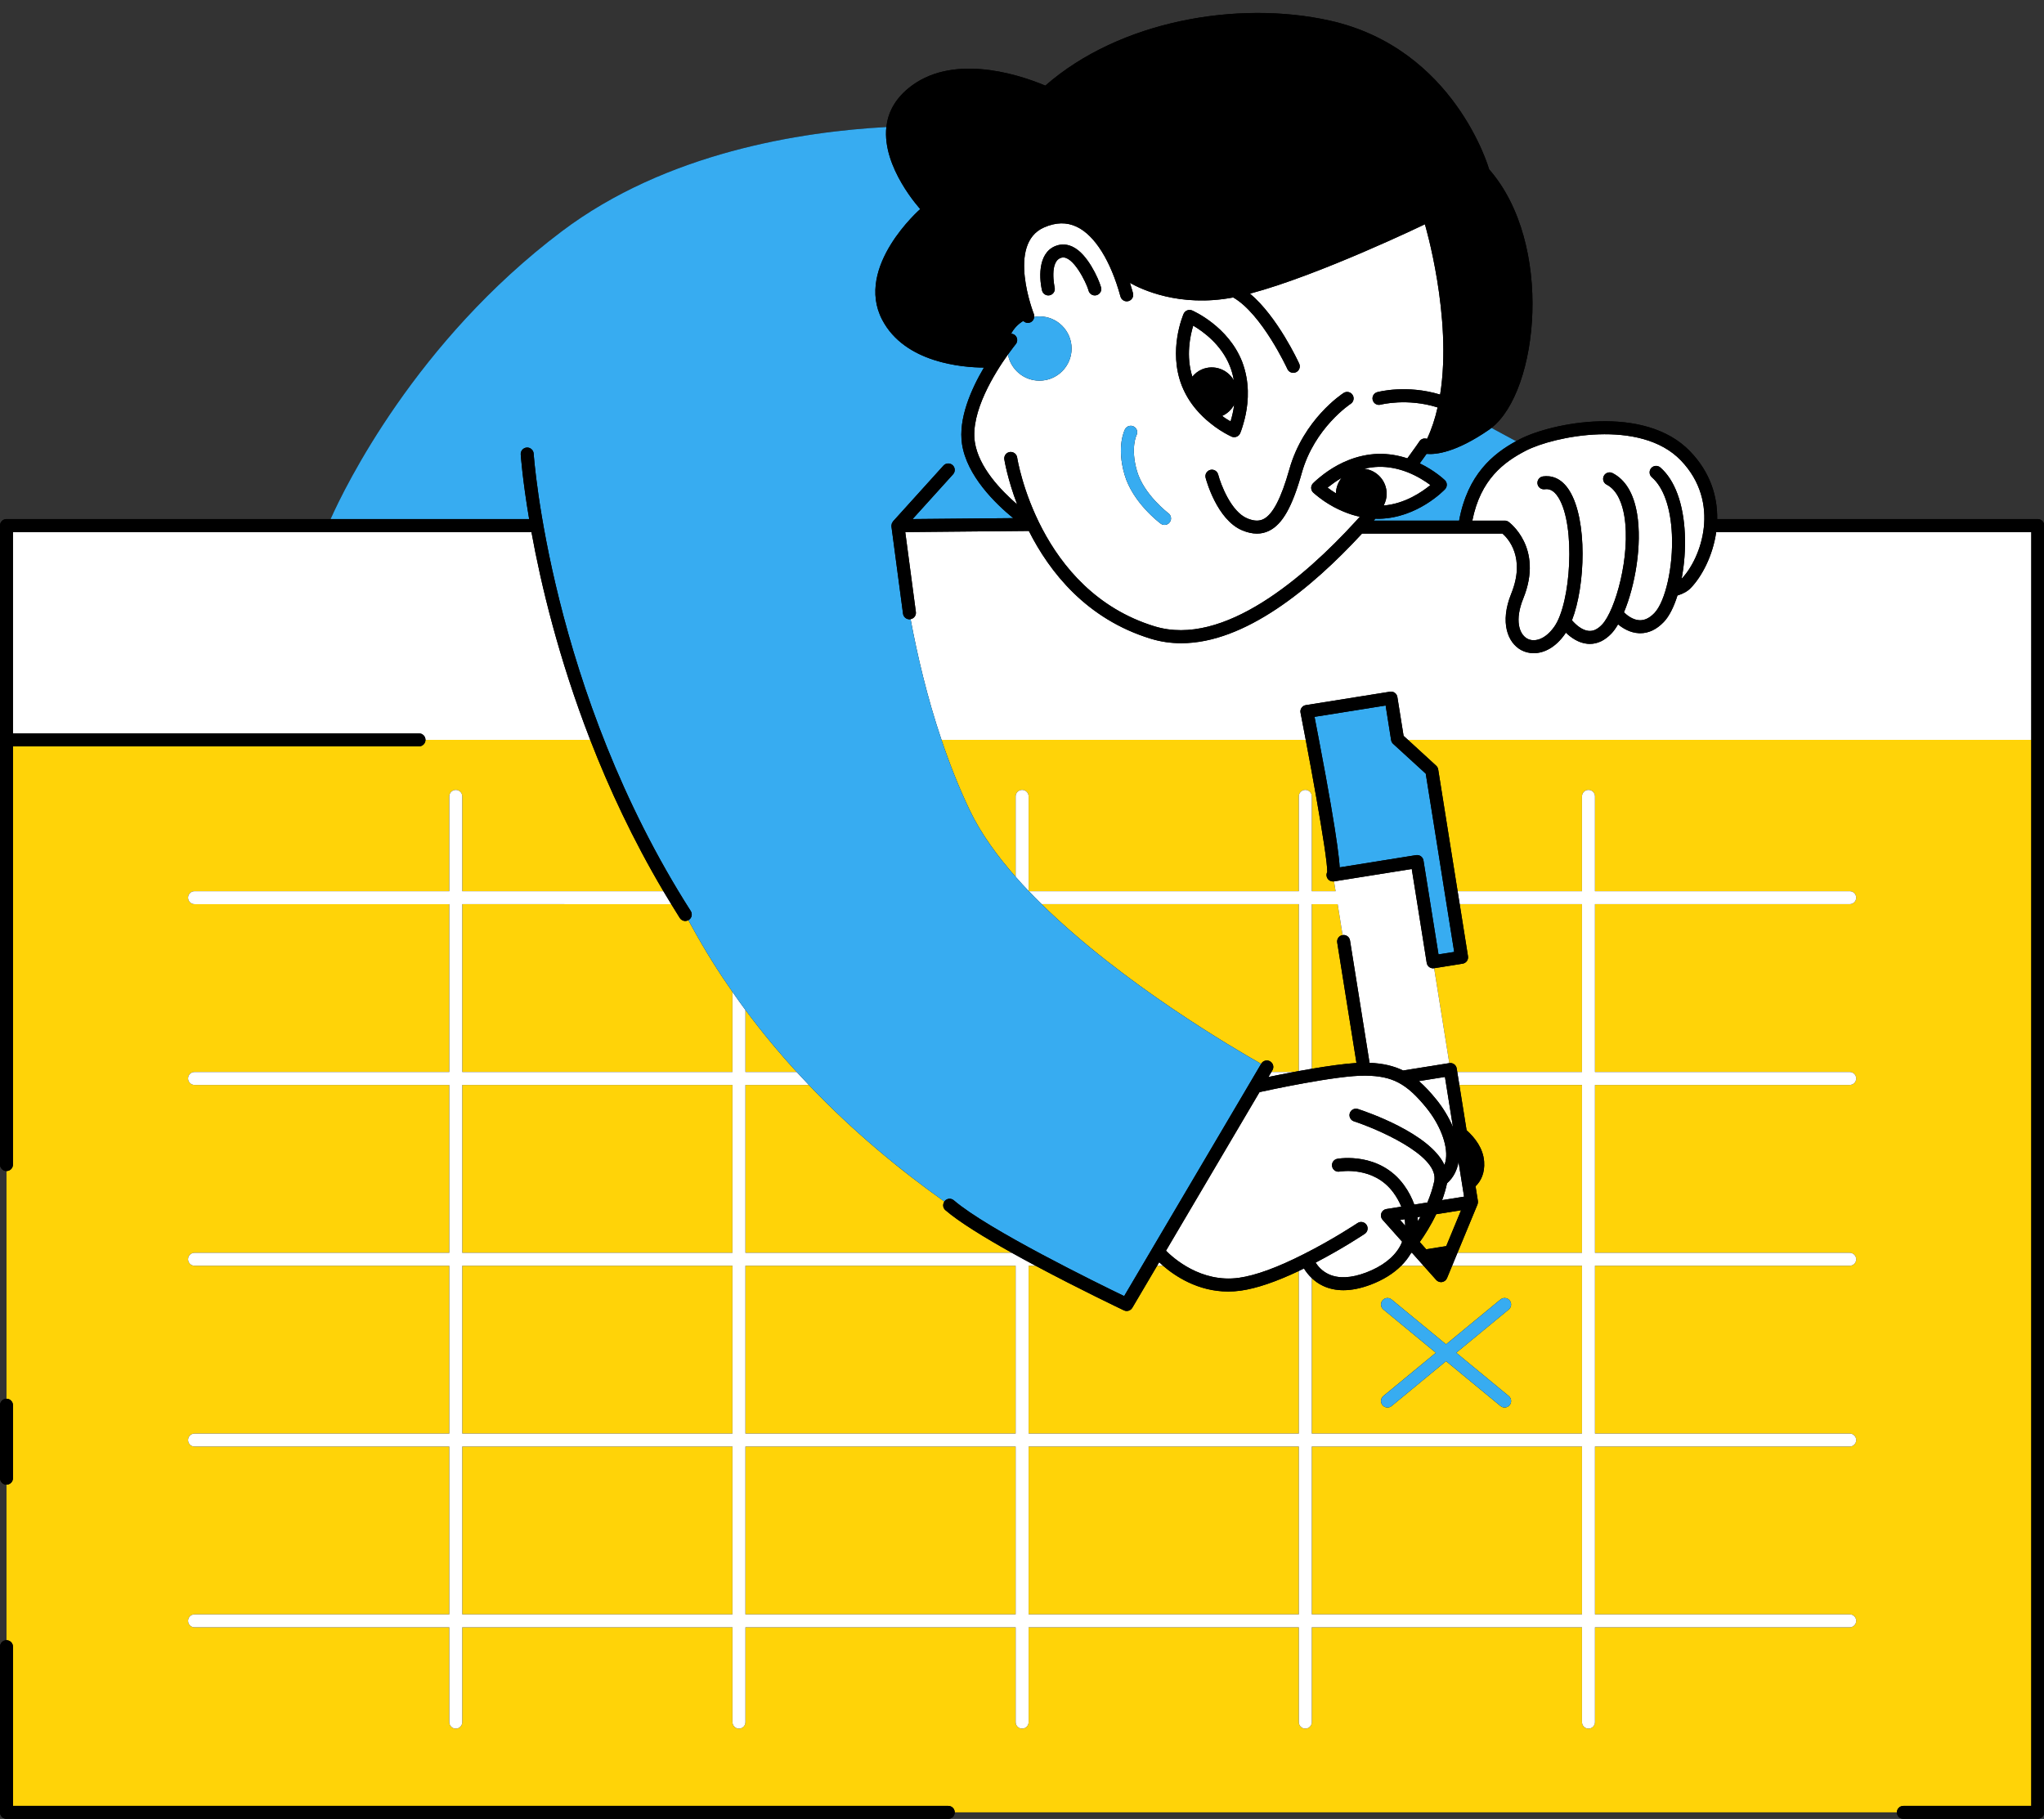
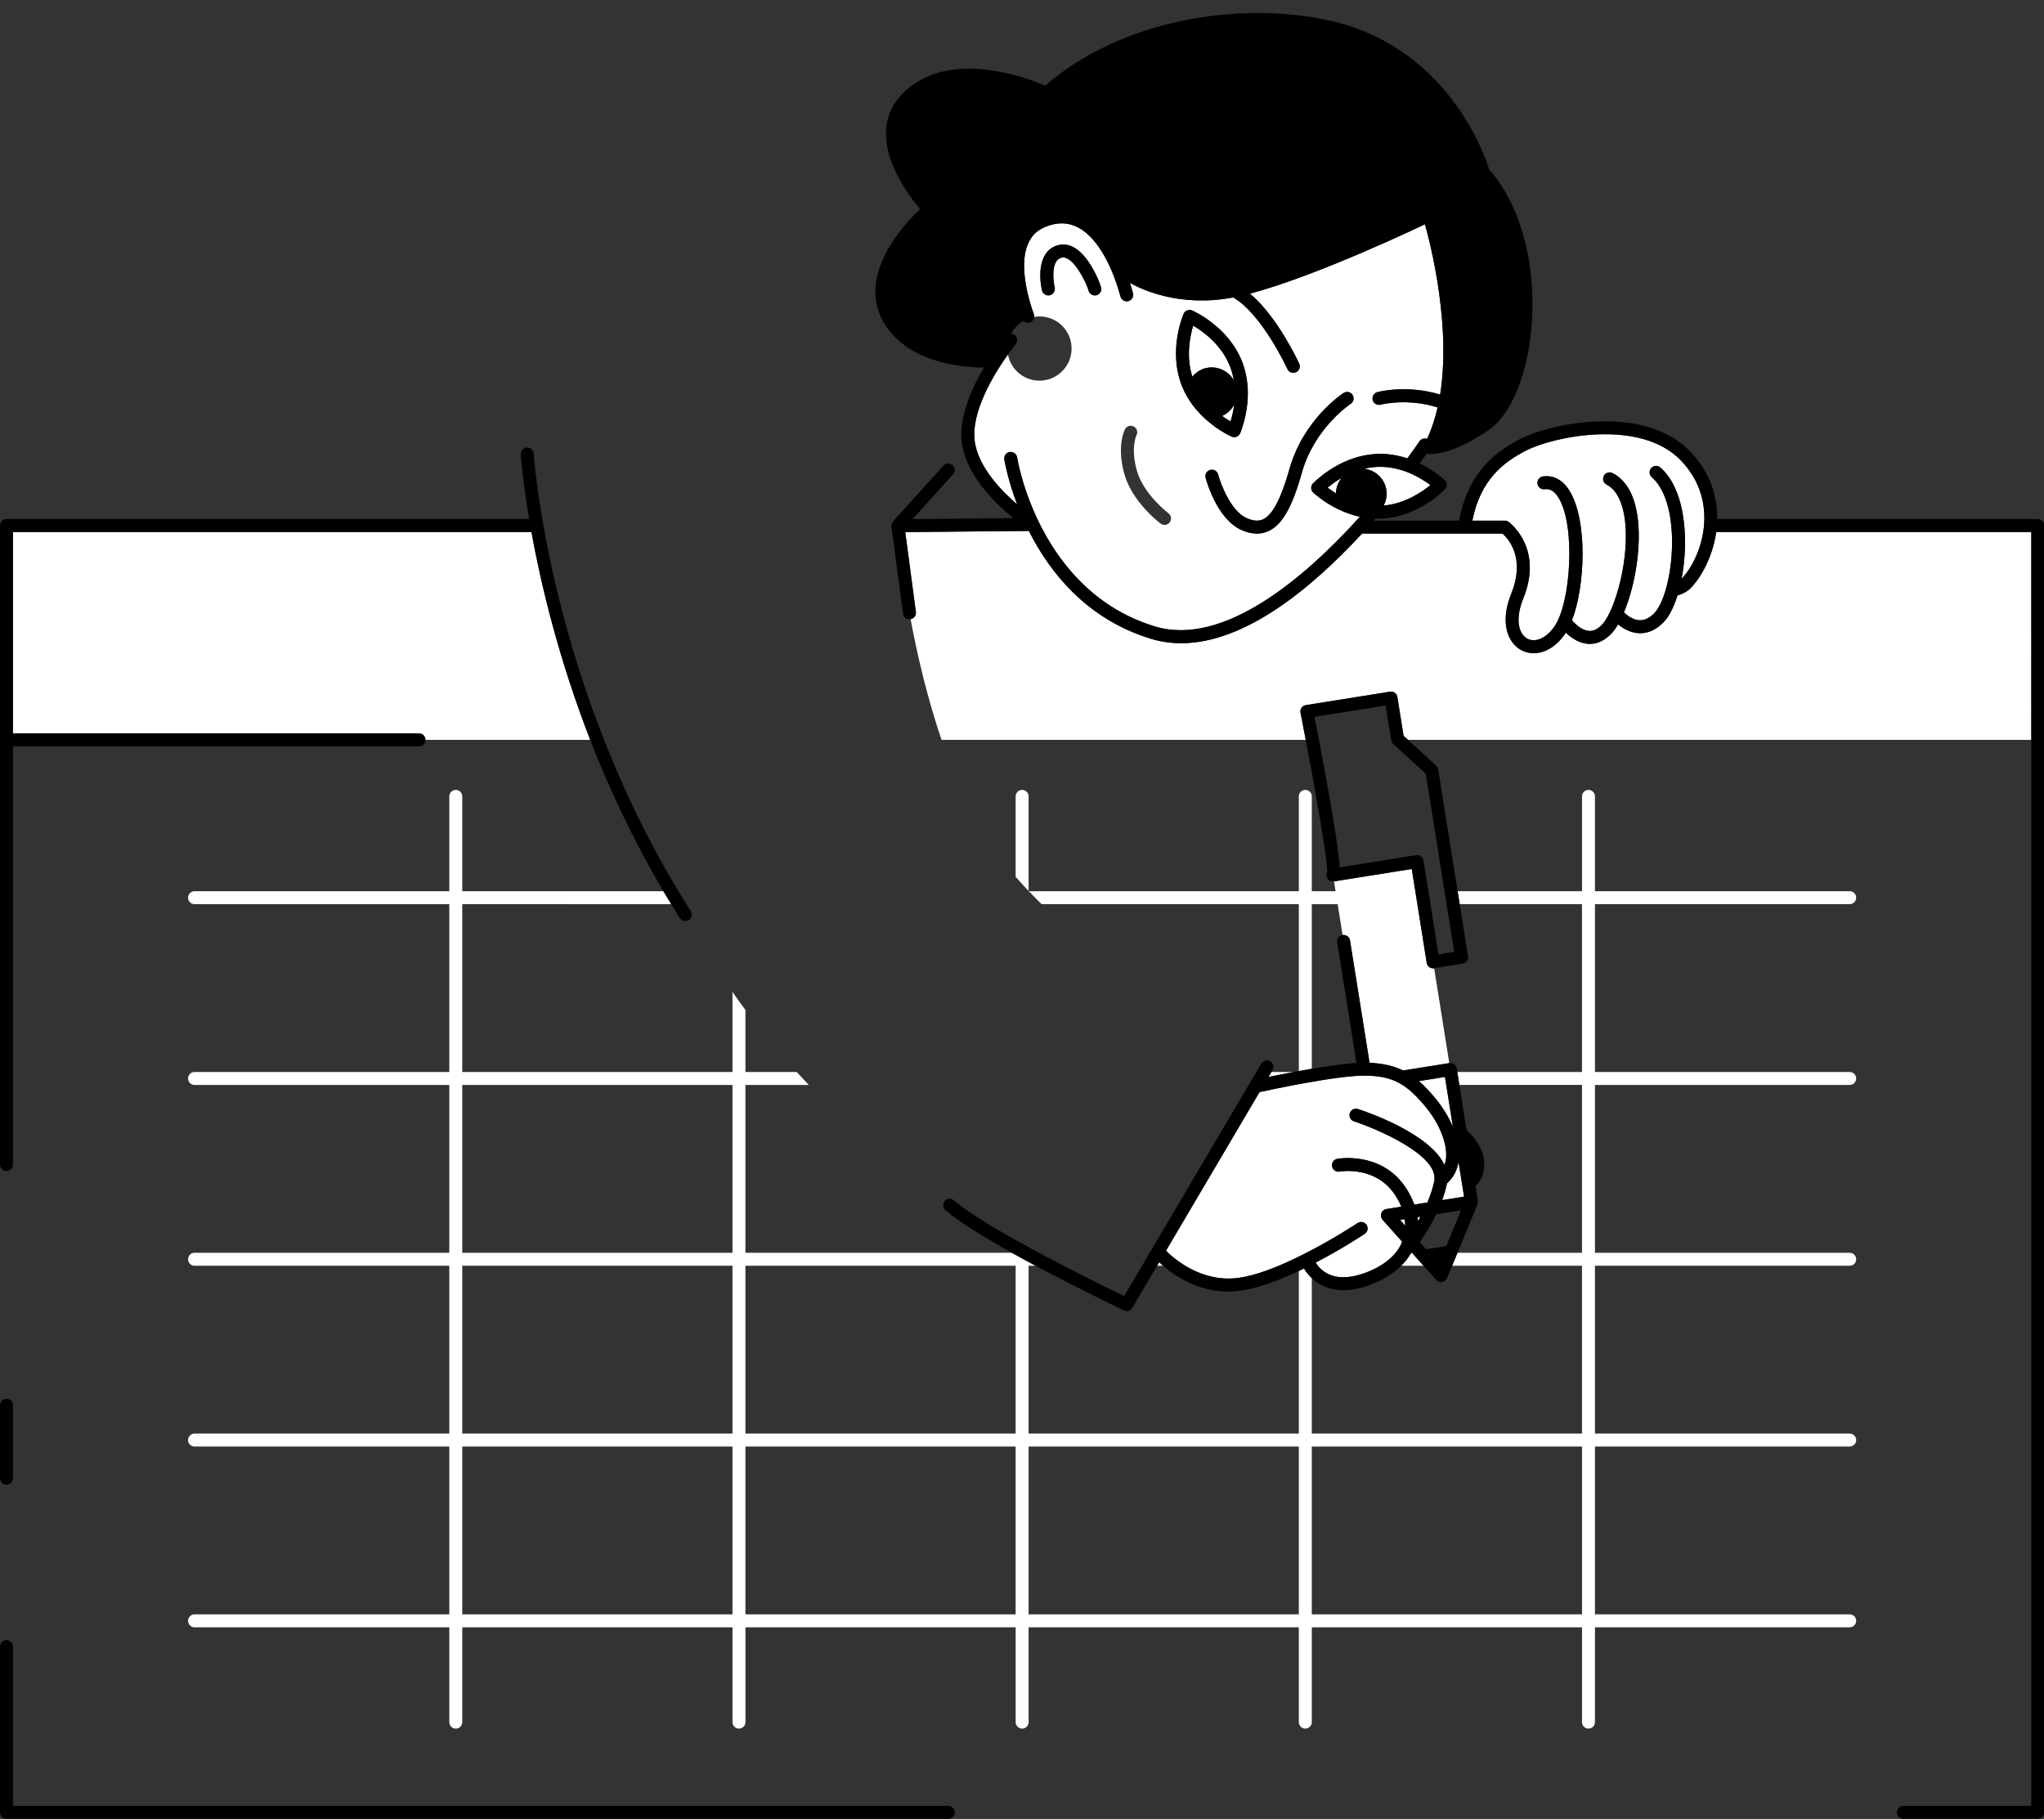
<svg xmlns="http://www.w3.org/2000/svg" fill="#000000" height="280.7" preserveAspectRatio="xMidYMid meet" version="1" viewBox="0.0 -2.0 315.4 280.7" width="315.4" zoomAndPan="magnify">
  <rect x="0.0" y="-2.0" width="315.4" height="280.7" fill="#333333" stroke="none" />
  <g id="change1_1">
-     <path d="M315.44,79.102v49.3v149.28c0,0.55-0.45,1-1,1H293.7c-0.56,0-1-0.45-1-1H147.322c0,0,0,0,0,0c0,0.553-0.447,1-1,1H1.002 c-0.553,0-1-0.447-1-1v-25.569c0-0.553,0.447-1,1-1v-24.002c-0.552,0-1-0.447-1-1v-11.261c0-0.553,0.447-1,1-1v-35.139 c-0.001,0-0.001,0-0.002,0c-0.55,0-1-0.45-1-1v-98.61c0-0.56,0.45-1,1-1h50.01c2.21-4.96,13.11-27.38,35.64-44.38 c16.16-12.21,37.03-15.41,50.12-16.12c0.23-2.1,1.21-4.18,3.41-5.99c6.44-5.29,16.29-2.43,21.12-0.4 c11.47-10.04,29.69-13.19,43.87-10.04c19.34,4.31,24.61,22.96,24.61,22.96c10.02,11.43,7.65,34.22,0.36,39.9l3.8,2.05 c0.2-0.11,0.4-0.22,0.6-0.32c4.81-2.49,19.21-5.47,26.28,1.92c3.12,3.25,4.21,6.97,4.15,10.42h49.47 C314.99,78.102,315.44,78.542,315.44,79.102z" />
-   </g>
+     </g>
  <g id="change2_1">
-     <path d="M202.416,137.528h3.992l0.763,4.774c0,0,0,0-0.001,0c-0.545,0.087-0.916,0.6-0.829,1.145l2.97,18.589 c-1.932,0.123-4.451,0.483-6.895,0.897V137.528z M200.416,194.137c-3.532,1.674-6.548,2.697-8.977,3.036 c-0.661,0.093-1.303,0.135-1.925,0.135c-4.681,0-8.226-2.401-10.05-3.979h-0.914l-3.829,6.492c-0.186,0.314-0.518,0.492-0.862,0.492 c-0.144,0-0.29-0.031-0.428-0.097c-0.481-0.229-6.927-3.3-13.641-6.888h-1.071v25.9h41.696V194.137z M202.416,247.128h41.695 v-25.899h-41.695V247.128z M152.82,128.402c1.16,1.66,2.479,3.299,3.899,4.909v-12.415c0-0.552,0.447-1,1-1s1,0.448,1,1v14.595 c0,0,0,0.001,0.001,0.001c0.009,0.009,0.02,0.025,0.035,0.036h41.66v-14.632c0-0.552,0.447-1,1-1s1,0.448,1,1v14.632h3.672 l-0.242-1.516c-0.558,0.087-1.056-0.281-1.146-0.83c-0.03-0.21,0-0.43,0.1-0.61c0.02-0.56-0.15-2.06-0.47-4.17 c-0.6-3.949-1.679-10.067-2.849-16.225h-56.199c1.219,3.628,2.649,7.287,4.338,10.825C150.48,124.812,151.56,126.612,152.82,128.402 z M225.69,146.712l-4.39,0.7c-0.002,0-0.003,0-0.005,0.001l2.34,14.647c0.555-0.09,1.058,0.285,1.145,0.829l0.086,0.539h19.245 v-25.9H225.24l0.001,0.004l1.28,8.04C226.61,146.112,226.24,146.632,225.69,146.712z M217.799,191.328h0.077l-0.04-0.044 C217.822,191.301,217.812,191.313,217.799,191.328z M220.076,190.79l3.086-0.493l2.29-5.535l-3.836,0.613 c-0.834,1.743-1.775,3.222-2.538,4.293L220.076,190.79z M207.291,197.105c1.291,0,2.699-0.285,4.214-0.856 c1.923-0.729,3.511-1.723,4.713-2.92h3.44l1.954,2.192c0.192,0.215,0.465,0.335,0.747,0.335c0.056,0,0.111-0.005,0.167-0.014 c0.34-0.058,0.625-0.286,0.757-0.604l0.79-1.909h20.038v25.9h-41.695v-23.985c0.461,0.437,1.022,0.857,1.724,1.187 C205.093,196.88,206.146,197.105,207.291,197.105z M221.561,206.755l-8.102,6.676c-0.427,0.351-0.487,0.981-0.136,1.407 c0.197,0.24,0.483,0.364,0.772,0.364c0.224,0,0.448-0.075,0.635-0.229l8.402-6.923l8.402,6.923c0.187,0.153,0.411,0.229,0.635,0.229 c0.289,0,0.575-0.124,0.772-0.364c0.352-0.426,0.291-1.057-0.136-1.407l-8.102-6.676l8.102-6.676 c0.427-0.351,0.487-0.981,0.136-1.407c-0.351-0.427-0.979-0.487-1.407-0.136l-8.402,6.923l-8.402-6.923 c-0.428-0.352-1.058-0.291-1.407,0.136c-0.352,0.426-0.291,1.057,0.136,1.407L221.561,206.755z M228.032,183.691 c-0.006,0.031-0.014,0.059-0.023,0.088c-0.01,0.032-0.012,0.065-0.025,0.096l-3.083,7.453h19.211v-25.9h-18.925l1.116,6.984 c1.283,1.155,2.565,2.801,2.708,4.847c0.124,1.766-0.491,2.991-1.325,3.809l0.362,2.267c0,0.003-0.001,0.005,0,0.008 C228.063,183.458,228.055,183.575,228.032,183.691z M158.719,247.128h41.696v-25.899h-41.696V247.128z M113.024,193.328H71.329v25.9 h41.695V193.328z M71.329,247.128h41.695v-25.899H71.329V247.128z M217.265,112.177l4.335,3.975c0.17,0.15,0.28,0.36,0.32,0.58 l1.86,11.67l1.139,7.126h19.191v-14.632c0-0.552,0.447-1,1-1s1,0.448,1,1v14.632h39.309c0.553,0,1,0.448,1,1s-0.447,1-1,1h-39.309 v25.9h39.309c0.553,0,1,0.447,1,1s-0.447,1-1,1h-39.309v25.9h39.309c0.553,0,1,0.447,1,1s-0.447,1-1,1h-39.309v25.9h39.309 c0.553,0,1,0.447,1,1s-0.447,1-1,1h-39.309v25.899h39.309c0.553,0,1,0.447,1,1s-0.447,1-1,1h-39.309v14.632c0,0.553-0.447,1-1,1 s-1-0.447-1-1v-14.632h-41.695v14.632c0,0.553-0.447,1-1,1s-1-0.447-1-1v-14.632h-41.696v14.632c0,0.553-0.447,1-1,1s-1-0.447-1-1 v-14.632h-41.695v14.632c0,0.553-0.447,1-1,1s-1-0.447-1-1v-14.632H71.329v14.632c0,0.553-0.447,1-1,1s-1-0.447-1-1v-14.632h-39.31 c-0.553,0-1-0.447-1-1s0.447-1,1-1h39.31v-25.899h-39.31c-0.553,0-1-0.447-1-1s0.447-1,1-1h39.31v-25.9h-39.31c-0.553,0-1-0.447-1-1 s0.447-1,1-1h39.31v-25.9h-39.31c-0.553,0-1-0.447-1-1s0.447-1,1-1h39.31v-25.9h-39.31c-0.553,0-1-0.448-1-1s0.447-1,1-1h39.31 v-14.632c0-0.552,0.447-1,1-1s1,0.448,1,1v14.632h31.037c-4.678-7.902-8.375-15.835-11.292-23.351H65.655c0,0.552-0.447,1-1,1H2 v64.535c0,0.549-0.439,0.998-0.998,1v35.139c0,0,0,0,0,0c0.553,0,1,0.447,1,1v11.261c0,0.553-0.447,1-1,1c0,0,0,0,0,0v24.002 c0,0,0,0,0,0c0.553,0,1,0.447,1,1v24.569h144.319c0.553,0,1,0.447,1,1H292.7v0c0-0.55,0.44-1,1-1h19.74V112.177H217.265z M200.416,137.528h-39.69c0.001,0.001,0.003,0.003,0.004,0.004c12.49,12.27,29.8,22.34,33.87,24.64c0.001,0,0.001,0.001,0.002,0.001 l0.017-0.029c0.28-0.477,0.894-0.634,1.369-0.354s0.634,0.894,0.354,1.369l-0.158,0.268h3.46c0.253-0.047,0.511-0.095,0.771-0.142 V137.528z M113.024,165.428H71.329v25.9h41.695V165.428z M71.329,163.428h41.695v-12.36c-0.001-0.002-0.003-0.004-0.004-0.005 c-2.17-3.1-4.21-6.36-6.1-9.79c-0.23-0.43-0.47-0.85-0.7-1.27c-0.001-0.001-0.001-0.002-0.002-0.004 c-0.151,0.082-0.313,0.129-0.476,0.129c-0.33,0-0.653-0.163-0.844-0.462c-0.454-0.712-0.888-1.425-1.325-2.138H71.329V163.428z M145.876,184.749c-0.392-0.338-0.443-0.908-0.152-1.324c-0.001-0.001-0.003-0.002-0.004-0.003c-6.77-4.81-14.04-10.78-20.91-17.99 c-0.001-0.001-0.003-0.003-0.004-0.004h-9.782v25.9h41.1C151.906,188.972,147.999,186.579,145.876,184.749z M115.024,153.857v9.57 h7.912C120.199,160.441,117.552,157.254,115.024,153.857z M156.719,221.229h-41.695v25.899h41.695V221.229z M156.719,193.328 h-41.695v25.9h41.695V193.328z" fill="#ffd308" />
-   </g>
+     </g>
  <g id="change3_1">
    <path d="M213.508,76.013c0.285-0.54,0.461-1.145,0.463-1.795c0.005-2.018-1.514-3.653-3.461-3.882 c0.018-0.004,0.033-0.01,0.051-0.014c0.03-0.01,0.06-0.01,0.09-0.02c0.69-0.15,1.38-0.24,2.06-0.26c1.6-0.04,3.08,0.3,4.35,0.78 c0.036,0.015,0.077,0.029,0.116,0.044c0.018,0.007,0.034,0.015,0.052,0.02c1.526,0.609,2.743,1.407,3.491,1.966 c-1.26,1.04-3.9,2.88-7.2,3.16C213.516,76.013,213.512,76.013,213.508,76.013z M188.592,62.183c0.219,0.18,0.439,0.329,0.658,0.469 c0.23,0.14,0.44,0.27,0.63,0.38c0.02-0.06,0.04-0.13,0.06-0.2c0.17-0.56,0.37-1.38,0.5-2.35c0.002-0.015,0.002-0.032,0.004-0.047 C190.05,61.183,189.423,61.81,188.592,62.183z M204.86,73.252c0.17,0.13,0.37,0.28,0.59,0.43c0.22,0.15,0.44,0.29,0.68,0.44 c0.003,0.002,0.007,0.004,0.011,0.006c0.019-0.909,0.35-1.73,0.882-2.384c-0.01,0.006-0.023,0.012-0.033,0.018 c-0.84,0.49-1.5,0.99-1.96,1.35C204.97,73.162,204.91,73.202,204.86,73.252z M65.655,112.177 C65.655,112.177,65.655,112.177,65.655,112.177l25.418,0c-4.895-12.61-7.604-24.025-9.069-32.075H2v31.075h62.655 C65.208,111.177,65.655,111.625,65.655,112.177z M264.82,80.102c-0.52,3.68-2.23,6.88-3.92,8.63c-0.49,0.51-1.18,0.9-2.05,1.16 c-0.003,0.001-0.006,0.002-0.009,0.003c-0.556,1.775-1.279,3.227-2.118,4.098c-1.103,1.146-2.32,1.725-3.623,1.725 c-0.067,0-0.135-0.001-0.202-0.005c-1.362-0.062-2.483-0.756-3.223-1.364c-0.337,0.577-0.686,1.067-1.039,1.434 c-1.013,1.052-2.127,1.583-3.316,1.583c-0.115,0-0.229-0.005-0.346-0.015c-1.407-0.12-2.581-0.974-3.359-1.726 c-0.041,0.063-0.077,0.14-0.119,0.199c-1.485,2.126-3.273,2.974-4.837,2.974c-0.708,0-1.369-0.174-1.936-0.481 c-2.063-1.12-3.337-4.247-1.529-8.707c2.254-5.564-0.5-8.525-1.348-9.268h-5.845c-0.002,0-0.003-0.001-0.005-0.001H210.17 c-7.849,8.5-18.098,16.919-27.898,16.919c-1.581,0-3.149-0.219-4.695-0.692c-9.936-3.037-15.631-10.306-18.822-16.635l-19.069,0.18 l1.638,12.327c0.071,0.531-0.293,1.013-0.814,1.108c0,0.002,0,0.003,0.001,0.005c1.02,5.48,2.53,12,4.77,18.62 c0,0.002,0.001,0.003,0.002,0.005h56.199c0-0.002-0.001-0.003-0.001-0.005c-0.26-1.4-0.53-2.8-0.8-4.18c-0.06-0.27,0-0.54,0.16-0.77 c0.15-0.22,0.39-0.37,0.66-0.41l12.98-2.07c0.26-0.05,0.53,0.02,0.74,0.17c0.22,0.16,0.36,0.39,0.4,0.65l0.96,5.99l0.68,0.62 l0.005,0.005h96.175V80.102H264.82z M183.986,56.131c0.388-0.473,0.879-0.872,1.479-1.125c1.853-0.782,3.941-0.021,4.91,1.675 c-0.002-0.013-0.003-0.025-0.005-0.038c0-0.03,0-0.06-0.01-0.09c-0.12-0.69-0.31-1.36-0.56-2c-1.31-3.37-4.18-5.42-5.68-6.3 c-0.48,1.57-1.14,4.7-0.14,7.86C183.982,56.118,183.985,56.124,183.986,56.131z M150.425,66.243 c-0.716-4.657,3.084-10.708,5.105-13.535c0.433,2.296,2.442,4.034,4.864,4.034c2.737,0,4.957-2.219,4.957-4.957 s-2.219-4.957-4.957-4.957c-0.276,0-0.543,0.038-0.807,0.081c0.013-0.15,0.002-0.303-0.058-0.452 c-0.043-0.107-4.226-10.812,1.561-13.355c1.848-0.812,3.508-0.845,5.075-0.097c2.773,1.323,5.228,5.245,6.731,10.759 c0.146,0.534,0.701,0.847,1.228,0.702c0.533-0.146,0.848-0.695,0.702-1.228c-0.132-0.483-0.291-1.02-0.473-1.586 c1.691,0.961,7.613,3.834,15.94,2.251c4.444,2.562,8.32,10.957,8.361,11.046c0.168,0.368,0.531,0.585,0.911,0.585 c0.139,0,0.279-0.029,0.414-0.09c0.502-0.229,0.724-0.822,0.495-1.324c-0.158-0.348-3.346-7.239-7.594-10.807 c0.003-0.001,0.007-0.002,0.01-0.002c10.62-2.81,26.98-10.7,26.98-10.7s4.27,14.31,2.35,26.279 c-5.137-1.563-9.474-0.436-9.697-0.375c-0.533,0.144-0.849,0.692-0.705,1.226c0.144,0.535,0.693,0.851,1.227,0.705 c0.048-0.013,4.088-1.056,8.785,0.428c-0.38,1.699-0.91,3.328-1.62,4.838c-0.003,0.006-0.006,0.011-0.009,0.017 c-0.421-0.15-0.903-0.022-1.163,0.367c-0.008,0.011-0.688,1.024-1.875,2.637c-0.001,0-0.002-0.001-0.003-0.001 c-1.33-0.44-2.85-0.73-4.5-0.69c-0.81,0.02-1.64,0.13-2.45,0.31c-2.84,0.63-5.07,2.09-6.43,3.2c-0.73,0.58-1.16,1.02-1.18,1.04 c-0.18,0.19-0.29,0.45-0.28,0.71c0.01,0.27,0.12,0.53,0.31,0.71c0.03,0.02,0.65,0.6,1.69,1.32c0.47,0.32,0.97,0.62,1.5,0.91 c0.86,0.46,1.83,0.88,2.81,1.19c0.4,0.12,0.799,0.23,1.199,0.31c-0.263,0.293-0.532,0.589-0.808,0.89c0,0-0.001,0-0.001,0.001 c0,0,0,0.001-0.001,0.002c-7.628,8.303-20.181,19.292-30.857,16.022C160.224,89.173,156.98,68.8,156.95,68.595 c-0.081-0.545-0.59-0.918-1.137-0.842c-0.546,0.081-0.923,0.589-0.842,1.135c0.012,0.079,0.476,2.996,1.979,6.949 C154.4,73.641,151.016,70.08,150.425,66.243z M192.469,78.003c-2.501-1.028-4.096-5.239-4.499-6.775 c-0.141-0.534-0.686-0.855-1.221-0.713c-0.534,0.14-0.854,0.685-0.715,1.219c0.069,0.265,1.737,6.501,5.675,8.119 c0.8,0.329,1.546,0.493,2.247,0.493c0.655,0,1.272-0.143,1.859-0.429c2.071-1.01,3.585-3.686,5.062-8.948 c1.953-6.958,7.48-10.611,7.536-10.647c0.463-0.301,0.596-0.919,0.296-1.382c-0.299-0.463-0.914-0.598-1.381-0.298 c-0.252,0.163-6.212,4.077-8.377,11.788c-1.255,4.47-2.567,6.986-4.013,7.69C194.256,78.451,193.472,78.416,192.469,78.003z M182.35,57.492l0.05,0.12c0.51,1.26,1.23,2.46,2.17,3.57c0.66,0.78,1.42,1.51,2.18,2.11c0.48,0.39,0.95,0.74,1.42,1.04 c1.06,0.69,1.84,1.03,1.87,1.05c0.13,0.06,0.27,0.08,0.4,0.08c0.13,0,0.25-0.02,0.37-0.07c0.25-0.09,0.45-0.29,0.56-0.54 c0.01-0.02,0.24-0.58,0.49-1.47c0.5-1.69,0.99-4.32,0.47-7.18c-0.15-0.82-0.37-1.62-0.66-2.38c-2.13-5.44-7.49-7.81-7.71-7.91 c-0.51-0.22-1.09,0.01-1.32,0.51C182.55,46.652,180.23,52.022,182.35,57.492z M173.521,71.238c1.253,4.317,5.404,7.437,5.581,7.568 c0.179,0.133,0.388,0.197,0.595,0.197c0.305,0,0.606-0.14,0.803-0.403c0.329-0.443,0.237-1.069-0.205-1.399 c-0.038-0.028-3.79-2.858-4.854-6.52c-1.028-3.541-0.081-5.498-0.077-5.507c0.26-0.488,0.074-1.093-0.414-1.353 c-0.488-0.258-1.092-0.074-1.352,0.414C173.542,64.34,172.248,66.855,173.521,71.238z M167.955,42.779 c0.089,0.462,0.495,0.811,0.982,0.811c0.553,0,1-0.448,1-1c0-0.524-1.486-4.324-3.589-5.983c-1.214-0.957-2.296-0.958-2.991-0.794 c-3.13,0.749-3.087,4.753-2.568,7.001c0.124,0.537,0.655,0.874,1.198,0.75c0.537-0.124,0.874-0.66,0.751-1.198 c-0.01-0.041-0.884-4.137,1.084-4.608C165.558,37.345,167.62,41.618,167.955,42.779z M232.771,78.524 c0.056,0.039,5.474,3.948,2.277,11.838c-1.344,3.316-0.651,5.502,0.63,6.198c1.035,0.562,2.729,0.198,4.178-1.879 c2.526-3.619,3.307-15.498,0.646-19.86c-0.813-1.334-1.608-1.393-2.137-1.321c-0.566,0.068-1.051-0.311-1.125-0.857 c-0.073-0.547,0.311-1.051,0.857-1.125c1.147-0.154,2.8,0.11,4.112,2.262c2.753,4.514,2.435,14.566,0.355,19.942 c0.541,0.633,1.535,1.552,2.584,1.639c0.715,0.062,1.368-0.257,2.046-0.963c2.053-2.133,4.463-10.676,3.447-16.776 c-0.285-1.713-0.99-3.943-2.728-4.836c-0.491-0.252-0.685-0.855-0.433-1.347c0.254-0.491,0.854-0.685,1.347-0.433 c1.988,1.022,3.262,3.137,3.786,6.287c0.799,4.8-0.317,11.124-2.027,15.2c0.446,0.436,1.352,1.18,2.411,1.224 c0.779,0.022,1.534-0.331,2.283-1.11c1.718-1.785,2.931-7.232,2.704-12.144c-0.189-4.122-1.288-7.251-3.094-8.811 c-0.418-0.361-0.465-0.993-0.104-1.411c0.363-0.419,0.995-0.463,1.41-0.103c2.226,1.923,3.57,5.557,3.785,10.233 c0.109,2.366-0.084,4.781-0.501,6.948c3.049-3.192,6.115-11.769-0.103-18.257c-6.25-6.52-19.64-3.73-23.92-1.52 c-3.4,1.76-7,4.42-8.27,10.8c0,0,0,0.001,0,0.001h5.008C232.403,78.343,232.603,78.406,232.771,78.524z M246.111,137.528v25.9 h39.309c0.553,0,1,0.447,1,1s-0.447,1-1,1h-39.309v25.9h39.309c0.553,0,1,0.447,1,1s-0.447,1-1,1h-39.309v25.9h39.309 c0.553,0,1,0.447,1,1s-0.447,1-1,1h-39.309v25.899h39.309c0.553,0,1,0.447,1,1s-0.447,1-1,1h-39.309v14.632c0,0.553-0.447,1-1,1 s-1-0.447-1-1v-14.632h-41.695v14.632c0,0.553-0.447,1-1,1s-1-0.447-1-1v-14.632h-41.696v14.632c0,0.553-0.447,1-1,1s-1-0.447-1-1 v-14.632h-41.695v14.632c0,0.553-0.447,1-1,1s-1-0.447-1-1v-14.632H71.329v14.632c0,0.553-0.447,1-1,1s-1-0.447-1-1v-14.632h-39.31 c-0.553,0-1-0.447-1-1s0.447-1,1-1h39.31v-25.899h-39.31c-0.553,0-1-0.447-1-1s0.447-1,1-1h39.31v-25.9h-39.31c-0.553,0-1-0.447-1-1 s0.447-1,1-1h39.31v-25.9h-39.31c-0.553,0-1-0.447-1-1s0.447-1,1-1h39.31v-25.9h-39.31c-0.553,0-1-0.448-1-1s0.447-1,1-1h39.31 v-14.632c0-0.552,0.447-1,1-1s1,0.448,1,1v14.632h31.037c0.395,0.667,0.799,1.334,1.208,2H71.329v25.9h41.695v-12.36 c0.649,0.938,1.317,1.866,1.996,2.785c0.001,0.002,0.003,0.003,0.004,0.005v9.57h7.912c0.001,0.001,0.003,0.003,0.004,0.004 c0.618,0.678,1.237,1.337,1.866,1.996h-9.782v25.9h41.1c1.208,0.675,2.441,1.345,3.666,2h-1.071v25.9h41.696v-25.092 c0.26-0.123,0.529-0.257,0.794-0.388c0.268,0.446,0.66,0.979,1.206,1.494v23.985h41.695v-25.9h-20.038l0.827-2h19.211v-25.9h-18.925 l-0.32-2h19.245v-25.9H225.24l-0.319-1.996l-0.001-0.004h19.191v-14.632c0-0.552,0.447-1,1-1s1,0.448,1,1v14.632h39.309 c0.553,0,1,0.448,1,1s-0.447,1-1,1H246.111z M113.024,221.229H71.329v25.899h41.695V221.229z M113.024,193.328H71.329v25.9h41.695 V193.328z M113.024,165.428H71.329v25.9h41.695V165.428z M156.719,221.229h-41.695v25.899h41.695V221.229z M156.719,193.328h-41.695 v25.9h41.695V193.328z M200.416,221.229h-41.696v25.899h41.696V221.229z M244.111,221.229h-41.695v25.899h41.695V221.229z M195.729,164.199c1.027-0.212,2.396-0.487,3.915-0.771h-3.46L195.729,164.199z M179.464,193.328 c-0.229-0.198-0.421-0.376-0.594-0.542l-0.32,0.542H179.464z M217.799,191.328c-0.065,0.077-0.111,0.131-0.139,0.162 c-0.386,0.656-0.871,1.269-1.442,1.838h3.44l-1.782-2H217.799z M158.719,120.896c0-0.552-0.447-1-1-1s-1,0.448-1,1v12.415 c0,0,0.001,0.001,0.001,0.001c0.64,0.74,1.309,1.459,1.999,2.179V120.896z M201.416,119.896c-0.553,0-1,0.448-1,1v14.632h-41.66 c0.002,0.001,0.002,0.003,0.004,0.004c0.639,0.669,1.287,1.337,1.966,1.996h39.69v25.758c0.652-0.119,1.322-0.237,2-0.352v-25.405 h3.992l0.763,4.774c0.557-0.088,1.059,0.285,1.145,0.83l3.016,18.881c2.084,0.086,3.743,0.485,5.174,1.185l7.129-1.139 c0,0,0,0,0.001,0l-2.34-14.647c-0.057,0.01-0.106,0.019-0.155,0.019c-0.49,0-0.91-0.35-0.99-0.84l-1.44-9.06l-0.32-2l-0.55-3.43 l-11.99,1.91c-0.001,0-0.003,0-0.004,0l0.242,1.516h-3.672v-14.632C202.416,120.344,201.968,119.896,201.416,119.896z M218.949,164.834c0.92,0.793,1.788,1.743,2.687,2.848c0.948,1.166,1.891,2.654,2.564,4.252l-1.237-7.741L218.949,164.834z M225.056,177.295c-0.211,1.332-0.821,2.461-1.773,3.313c0,0,0,0,0,0.001c-0.191,0.897-0.455,1.763-0.756,2.595l3.388-0.541 L225.056,177.295z M216.824,187.14c-0.001-0.327-0.022-0.656-0.07-0.988l-0.71,0.113L216.824,187.14z M209.539,169.141 c1.275,0.414,11.076,3.737,13.345,8.629c0.108-0.293,0.196-0.602,0.237-0.946c0.265-2.193-0.928-5.286-3.036-7.88 c-3.044-3.742-5.23-4.899-9.357-4.951c-4.379-0.084-15.444,2.337-16.375,2.542l-14.433,24.473c1.123,1.137,5.412,4.992,11.243,4.185 c2.589-0.362,5.968-1.598,10.045-3.672c4.5-2.265,8.229-4.754,8.267-4.779c0.457-0.307,1.079-0.185,1.388,0.274 c0.307,0.459,0.185,1.08-0.274,1.388c-0.145,0.097-3.393,2.265-7.582,4.443c0.363,0.565,0.994,1.315,2.014,1.788 c1.518,0.702,3.462,0.615,5.778-0.258c2.451-0.929,4.251-2.312,5.201-3.996c0.003-0.006,0.01-0.01,0.013-0.016 c0.135-0.241,0.241-0.492,0.343-0.744l-3.021-3.39c-0.242-0.272-0.317-0.656-0.195-1.001c0.123-0.344,0.424-0.594,0.784-0.651 l2.307-0.368c-0.296-0.728-0.698-1.45-1.207-2.149c-3.008-4.131-8.106-3.302-8.319-3.265c-0.544,0.103-1.062-0.269-1.157-0.812 c-0.096-0.543,0.265-1.061,0.808-1.157c0.263-0.049,6.529-1.102,10.285,4.056c0.707,0.97,1.227,1.983,1.595,3.007l2.018-0.322 c0.437-1.033,0.814-2.139,1.062-3.295c0.01-0.07,0.024-0.153,0.031-0.229c0-0.003,0.002-0.005,0.002-0.008 c0-0.005-0.002-0.01-0.001-0.015c0.397-3.902-9.074-7.889-12.424-8.978c-0.525-0.171-0.812-0.735-0.643-1.26 C208.45,169.257,209.014,168.971,209.539,169.141z M218.726,185.837c0.03,0.202,0.058,0.403,0.074,0.605 c0.129-0.218,0.257-0.445,0.385-0.678L218.726,185.837z" fill="#ffffff" />
  </g>
  <g id="change4_1">
-     <path d="M218.51,129.962l-11.79,1.89c-0.04-0.75-0.16-1.84-0.38-3.45c-0.43-3.08-1.26-8.08-2.82-16.23 c-0.21-1.12-0.44-2.3-0.68-3.55l10.97-1.75l0.84,5.3l0.01,0.04c0.03,0.22,0.14,0.43,0.31,0.58l5.03,4.6l1.76,11.01l1.13,7.13l0.32,2 l1.18,7.37l-2.42,0.38l-1.24-7.75l-0.32-2l-0.76-4.74c-0.08-0.49-0.5-0.84-0.98-0.84C218.61,129.952,218.56,129.952,218.51,129.962z M233.94,66.082l-3.8-2.05c-0.12,0.1-0.24,0.19-0.36,0.27c-5.09,3.51-8.18,3.87-9.65,3.74c-0.001,0-0.002,0-0.004-0.001 c-0.263,0.375-0.616,0.871-1.049,1.464c2.316,1.119,3.753,2.487,3.863,2.586c0.4,0.38,0.41,1.01,0.03,1.41 c-0.17,0.18-4.22,4.39-10.06,4.55h-0.35c-0.11,0-0.21,0-0.32-0.01c-0.001,0-0.003,0-0.004,0c-0.087,0.1-0.175,0.2-0.263,0.3h13.177 C226.45,71.212,230.41,68.012,233.94,66.082z M160.73,137.532c-0.001-0.001-0.003-0.003-0.004-0.004 c-0.678-0.659-1.327-1.327-1.966-1.996c-0.002-0.001-0.002-0.003-0.004-0.004c-0.016-0.011-0.027-0.027-0.035-0.036 c0,0,0-0.001-0.001-0.001c-0.69-0.72-1.359-1.439-1.999-2.179c0,0-0.001-0.001-0.001-0.001c-1.42-1.61-2.74-3.249-3.899-4.909 c-1.26-1.79-2.34-3.59-3.2-5.4c-1.689-3.539-3.119-7.197-4.338-10.825c0-0.002-0.001-0.003-0.002-0.005 c-2.24-6.62-3.75-13.14-4.77-18.62c0-0.002,0-0.003-0.001-0.005c-0.016,0.003-0.029,0.013-0.045,0.015 c-0.045,0.006-0.089,0.009-0.133,0.009c-0.494,0-0.924-0.365-0.99-0.868l-1.787-13.448c-0.003-0.02,0.006-0.038,0.005-0.058 c-0.002-0.023-0.013-0.042-0.014-0.065c0-0.063,0.024-0.118,0.034-0.177c0.01-0.056,0.012-0.112,0.032-0.165 c0.032-0.089,0.083-0.166,0.138-0.241c0.021-0.03,0.029-0.068,0.054-0.095l7.776-8.603c0.37-0.411,1.004-0.441,1.413-0.071 c0.409,0.37,0.441,1.002,0.071,1.412l-6.247,6.911l15.527-0.146c-2.814-2.3-7.147-6.552-7.896-11.409 c-0.604-3.931,1.399-8.467,3.377-11.825h-0.006c-3.24-0.02-12.19-0.69-15.69-7.37c-4.3-8.21,5.87-17.09,5.87-17.09 s-5.91-6.42-5.23-12.66c-13.09,0.71-33.96,3.91-50.12,16.12c-22.53,17-33.43,39.42-35.64,44.38h30.642 c-1.036-6.129-1.293-9.862-1.3-9.977c-0.034-0.551,0.385-1.026,0.936-1.061c0.53-0.041,1.026,0.384,1.061,0.936 c0.022,0.362,2.524,36.58,24.236,70.59c0.297,0.465,0.161,1.084-0.305,1.381c-0.02,0.013-0.042,0.017-0.062,0.028 c0.001,0.001,0.001,0.002,0.002,0.004c0.23,0.42,0.47,0.84,0.7,1.27c1.89,3.43,3.93,6.69,6.1,9.79 c0.001,0.002,0.003,0.004,0.004,0.005c0.649,0.938,1.317,1.866,1.996,2.785c0.001,0.002,0.003,0.003,0.004,0.005 c2.528,3.397,5.175,6.583,7.912,9.57c0.001,0.001,0.003,0.003,0.004,0.004c0.618,0.678,1.237,1.337,1.866,1.996 c0.001,0.001,0.003,0.003,0.004,0.004c6.87,7.21,14.14,13.18,20.91,17.99c0.001,0.001,0.003,0.002,0.004,0.003 c0.019-0.028,0.026-0.06,0.049-0.086c0.36-0.42,0.99-0.465,1.41-0.104c5.195,4.479,22.316,12.863,26.282,14.778l21.136-35.841 c-0.001,0-0.001-0.001-0.002-0.001C190.53,159.872,173.22,149.802,160.73,137.532z M155.53,52.708 c0.433,2.296,2.442,4.034,4.864,4.034c2.737,0,4.957-2.219,4.957-4.957s-2.219-4.957-4.957-4.957c-0.276,0-0.543,0.038-0.807,0.081 c-0.031,0.365-0.253,0.702-0.616,0.847c-0.121,0.048-0.247,0.071-0.37,0.071c-0.266,0-0.516-0.114-0.703-0.302 c-0.799,0.47-1.446,1.151-1.877,1.974c0.204,0.013,0.407,0.07,0.577,0.21c0.425,0.352,0.484,0.982,0.133,1.408 C156.71,51.142,156.224,51.737,155.53,52.708z M179.102,78.806c0.179,0.133,0.388,0.197,0.595,0.197c0.305,0,0.606-0.14,0.803-0.403 c0.329-0.443,0.237-1.069-0.205-1.399c-0.038-0.028-3.79-2.858-4.854-6.52c-1.028-3.541-0.081-5.498-0.077-5.507 c0.26-0.488,0.074-1.093-0.414-1.353c-0.488-0.258-1.092-0.074-1.352,0.414c-0.056,0.105-1.351,2.62-0.077,7.003 C174.774,75.556,178.925,78.675,179.102,78.806z M232.943,198.672c-0.351-0.427-0.979-0.487-1.407-0.136l-8.402,6.923l-8.402-6.923 c-0.428-0.352-1.058-0.291-1.407,0.136c-0.352,0.426-0.291,1.057,0.136,1.407l8.102,6.676l-8.102,6.676 c-0.427,0.351-0.487,0.981-0.136,1.407c0.197,0.24,0.483,0.364,0.772,0.364c0.224,0,0.448-0.075,0.635-0.229l8.402-6.923 l8.402,6.923c0.187,0.153,0.411,0.229,0.635,0.229c0.289,0,0.575-0.124,0.772-0.364c0.352-0.426,0.291-1.057-0.136-1.407 l-8.102-6.676l8.102-6.676C233.234,199.729,233.294,199.098,232.943,198.672z" fill="#37acf1" />
-   </g>
+     </g>
  <g id="change1_2">
    <path d="M169.937,42.59c0,0.552-0.447,1-1,1c-0.487,0-0.894-0.349-0.982-0.811c-0.335-1.161-2.396-5.435-4.133-5.021 c-1.968,0.471-1.094,4.567-1.084,4.608c0.123,0.538-0.214,1.074-0.751,1.198c-0.543,0.125-1.074-0.212-1.198-0.75 c-0.519-2.248-0.562-6.253,2.568-7.001c0.695-0.164,1.777-0.163,2.991,0.794C168.451,38.266,169.937,42.066,169.937,42.59z M207.33,58.641c-0.252,0.163-6.212,4.077-8.377,11.788c-1.255,4.47-2.567,6.986-4.013,7.69c-0.684,0.332-1.468,0.296-2.471-0.116 c-2.501-1.028-4.096-5.239-4.499-6.775c-0.141-0.534-0.686-0.855-1.221-0.713c-0.534,0.14-0.854,0.685-0.715,1.219 c0.069,0.265,1.737,6.501,5.675,8.119c0.8,0.329,1.546,0.493,2.247,0.493c0.655,0,1.272-0.143,1.859-0.429 c2.071-1.01,3.585-3.686,5.062-8.948c1.953-6.958,7.48-10.611,7.536-10.647c0.463-0.301,0.596-0.919,0.296-1.382 C208.412,58.476,207.796,58.341,207.33,58.641z M227.684,181.068l0.362,2.267c0,0.003-0.001,0.005,0,0.008 c0.017,0.115,0.009,0.232-0.014,0.347c-0.006,0.031-0.014,0.059-0.023,0.088c-0.01,0.032-0.012,0.065-0.025,0.096l-3.083,7.453 l-0.827,2l-0.79,1.909c-0.132,0.318-0.417,0.547-0.757,0.604c-0.056,0.009-0.111,0.014-0.167,0.014c-0.282,0-0.555-0.12-0.747-0.335 l-1.954-2.192l-1.782-2l-0.04-0.044c-0.014,0.017-0.025,0.029-0.038,0.044c-0.065,0.077-0.111,0.131-0.139,0.162 c-0.386,0.656-0.871,1.269-1.442,1.838c-1.203,1.197-2.79,2.191-4.713,2.92c-1.515,0.571-2.923,0.856-4.214,0.856 c-1.145,0-2.197-0.225-3.151-0.674c-0.701-0.33-1.262-0.751-1.724-1.187c-0.545-0.516-0.938-1.049-1.206-1.494 c-0.266,0.13-0.534,0.264-0.794,0.388c-3.532,1.674-6.548,2.697-8.977,3.036c-0.661,0.093-1.303,0.135-1.925,0.135 c-4.681,0-8.226-2.401-10.05-3.979c-0.229-0.198-0.421-0.376-0.594-0.542l-0.32,0.542l-3.829,6.492 c-0.186,0.314-0.518,0.492-0.862,0.492c-0.144,0-0.29-0.031-0.428-0.097c-0.481-0.229-6.927-3.3-13.641-6.888 c-1.225-0.655-2.457-1.325-3.666-2c-4.218-2.356-8.125-4.749-10.248-6.579c-0.392-0.338-0.443-0.908-0.152-1.324 c0.019-0.028,0.026-0.06,0.049-0.086c0.36-0.42,0.99-0.465,1.41-0.104c5.195,4.479,22.316,12.863,26.282,14.778l21.136-35.841 l0.017-0.029c0.28-0.477,0.894-0.634,1.369-0.354s0.634,0.894,0.354,1.369l-0.158,0.268l-0.455,0.771 c1.027-0.212,2.396-0.487,3.915-0.771c0.253-0.047,0.511-0.095,0.771-0.142c0.652-0.119,1.322-0.237,2-0.352 c2.444-0.414,4.962-0.774,6.895-0.897l-2.97-18.589c-0.087-0.545,0.284-1.058,0.829-1.145c0,0,0,0,0.001,0 c0.557-0.088,1.059,0.285,1.145,0.83l3.016,18.881c2.084,0.086,3.743,0.485,5.174,1.185l7.129-1.139c0,0,0,0,0.001,0 c0.555-0.09,1.058,0.285,1.145,0.829l0.086,0.539l0.32,2l1.116,6.984c1.283,1.155,2.565,2.801,2.708,4.847 C229.133,179.024,228.519,180.25,227.684,181.068z M218.949,164.834c0.92,0.793,1.788,1.743,2.687,2.848 c0.948,1.166,1.891,2.654,2.564,4.252l-1.237-7.741L218.949,164.834z M218.234,183.89l2.018-0.322 c0.437-1.033,0.814-2.139,1.062-3.295c0.01-0.07,0.024-0.153,0.031-0.229c0-0.003,0.002-0.005,0.002-0.008 c0-0.005-0.002-0.01-0.001-0.015c0.397-3.902-9.074-7.889-12.424-8.978c-0.525-0.171-0.812-0.735-0.643-1.26 c0.171-0.526,0.735-0.812,1.26-0.643c1.275,0.414,11.076,3.737,13.345,8.629c0.108-0.293,0.196-0.602,0.237-0.946 c0.265-2.193-0.928-5.286-3.036-7.88c-3.044-3.742-5.23-4.899-9.357-4.951c-4.379-0.084-15.444,2.337-16.375,2.542l-14.433,24.473 c1.123,1.137,5.412,4.992,11.243,4.185c2.589-0.362,5.968-1.598,10.045-3.672c4.5-2.265,8.229-4.754,8.267-4.779 c0.457-0.307,1.079-0.185,1.388,0.274c0.307,0.459,0.185,1.08-0.274,1.388c-0.145,0.097-3.393,2.265-7.582,4.443 c0.363,0.565,0.994,1.315,2.014,1.788c1.518,0.702,3.462,0.615,5.778-0.258c2.451-0.929,4.251-2.312,5.201-3.996 c0.003-0.006,0.01-0.01,0.013-0.016c0.135-0.241,0.241-0.492,0.343-0.744l-3.021-3.39c-0.242-0.272-0.317-0.656-0.195-1.001 c0.123-0.344,0.424-0.594,0.784-0.651l2.307-0.368c-0.296-0.728-0.698-1.45-1.207-2.149c-3.008-4.131-8.106-3.302-8.319-3.265 c-0.544,0.103-1.062-0.269-1.157-0.812c-0.096-0.543,0.265-1.061,0.808-1.157c0.263-0.049,6.529-1.102,10.285,4.056 C217.346,181.853,217.866,182.866,218.234,183.89z M216.754,186.152l-0.71,0.113l0.78,0.875 C216.823,186.813,216.802,186.484,216.754,186.152z M218.801,186.442c0.129-0.218,0.257-0.445,0.385-0.678l-0.459,0.073 C218.756,186.039,218.784,186.24,218.801,186.442z M225.452,184.763l-3.836,0.613c-0.834,1.743-1.775,3.222-2.538,4.293l0.999,1.121 l3.086-0.493L225.452,184.763z M225.914,182.664l-0.858-5.368c-0.211,1.332-0.821,2.461-1.773,3.313c0,0,0,0,0,0.001 c-0.191,0.897-0.455,1.763-0.756,2.595L225.914,182.664z M1,178.712c0.001,0,0.001,0,0.002,0c0.559-0.001,0.998-0.45,0.998-1 v-64.535h62.655c0.553,0,1-0.448,1-1c0,0,0,0,0,0c0-0.552-0.447-1-1-1H2V80.102h80.004c1.465,8.05,4.174,19.465,9.069,32.075 c2.917,7.516,6.614,15.449,11.292,23.351c0.395,0.667,0.799,1.334,1.208,2c0.438,0.713,0.871,1.427,1.325,2.138 c0.19,0.299,0.514,0.462,0.844,0.462c0.162,0,0.324-0.047,0.476-0.129c0.02-0.011,0.042-0.015,0.062-0.028 c0.466-0.297,0.602-0.916,0.305-1.381C84.873,104.58,82.371,68.362,82.348,68c-0.034-0.552-0.53-0.976-1.061-0.936 c-0.551,0.035-0.97,0.509-0.936,1.061c0.007,0.116,0.264,3.848,1.3,9.977H51.01H1c-0.55,0-1,0.44-1,1v98.61 C0,178.262,0.45,178.712,1,178.712z M1.002,213.851C1.002,213.851,1.002,213.851,1.002,213.851c-0.553,0-1,0.447-1,1v11.261 c0,0.553,0.447,1,1,1c0,0,0,0,0,0c0.553,0,1-0.447,1-1v-11.261C2.002,214.298,1.555,213.851,1.002,213.851z M146.322,276.683H2.002 v-24.569c0-0.553-0.447-1-1-1c0,0,0,0,0,0c-0.552,0-1,0.447-1,1v25.569c0,0.553,0.447,1,1,1h145.319c0.553,0,1-0.447,1-1 c0,0,0,0,0,0C147.322,277.13,146.875,276.683,146.322,276.683z M315.44,79.102v49.3v149.28c0,0.55-0.45,1-1,1H293.7 c-0.56,0-1-0.45-1-1v0c0-0.55,0.44-1,1-1h19.74V112.177V80.102h-48.62c-0.52,3.68-2.23,6.88-3.92,8.63 c-0.49,0.51-1.18,0.9-2.05,1.16c-0.003,0.001-0.006,0.002-0.009,0.003c-0.556,1.775-1.279,3.227-2.118,4.098 c-1.103,1.146-2.32,1.725-3.623,1.725c-0.067,0-0.135-0.001-0.202-0.005c-1.362-0.062-2.483-0.756-3.223-1.364 c-0.337,0.577-0.686,1.067-1.039,1.434c-1.013,1.052-2.127,1.583-3.316,1.583c-0.115,0-0.229-0.005-0.346-0.015 c-1.407-0.12-2.581-0.974-3.359-1.726c-0.041,0.063-0.077,0.14-0.119,0.199c-1.485,2.126-3.273,2.974-4.837,2.974 c-0.708,0-1.369-0.174-1.936-0.481c-2.063-1.12-3.337-4.247-1.529-8.707c2.254-5.564-0.5-8.525-1.348-9.268h-5.845 c-0.002,0-0.003-0.001-0.005-0.001H210.17c-7.849,8.5-18.098,16.919-27.898,16.919c-1.581,0-3.149-0.219-4.695-0.692 c-9.936-3.037-15.631-10.306-18.822-16.635l-19.069,0.18l1.638,12.327c0.071,0.531-0.293,1.013-0.814,1.108 c-0.016,0.003-0.029,0.013-0.045,0.015c-0.045,0.006-0.089,0.009-0.133,0.009c-0.494,0-0.924-0.365-0.99-0.868l-1.787-13.448 c-0.003-0.02,0.006-0.038,0.005-0.058c-0.002-0.023-0.013-0.042-0.014-0.065c0-0.063,0.024-0.118,0.034-0.177 c0.01-0.056,0.012-0.112,0.032-0.165c0.032-0.089,0.083-0.166,0.138-0.241c0.021-0.03,0.029-0.068,0.054-0.095l7.776-8.603 c0.37-0.411,1.004-0.441,1.413-0.071c0.409,0.37,0.441,1.002,0.071,1.412l-6.247,6.911l15.527-0.146 c-2.814-2.3-7.147-6.552-7.896-11.409c-0.604-3.931,1.399-8.467,3.377-11.825h-0.006c-3.24-0.02-12.19-0.69-15.69-7.37 c-4.3-8.21,5.87-17.09,5.87-17.09s-5.91-6.42-5.23-12.66c0.23-2.1,1.21-4.18,3.41-5.99c6.44-5.29,16.29-2.43,21.12-0.4 c11.47-10.04,29.69-13.19,43.87-10.04c19.34,4.31,24.61,22.96,24.61,22.96c10.02,11.43,7.65,34.22,0.36,39.9 c-0.12,0.1-0.24,0.19-0.36,0.27c-5.09,3.51-8.18,3.87-9.65,3.74c-0.001,0-0.002,0-0.004-0.001c-0.263,0.375-0.616,0.871-1.049,1.464 c2.316,1.119,3.753,2.487,3.863,2.586c0.4,0.38,0.41,1.01,0.03,1.41c-0.17,0.18-4.22,4.39-10.06,4.55h-0.35 c-0.11,0-0.21,0-0.32-0.01c-0.001,0-0.003,0-0.004,0c-0.087,0.1-0.175,0.2-0.263,0.3h13.177c1.3-7.13,5.26-10.33,8.79-12.26 c0.2-0.11,0.4-0.22,0.6-0.32c4.81-2.49,19.21-5.47,26.28,1.92c3.12,3.25,4.21,6.97,4.15,10.42h49.47 C314.99,78.102,315.44,78.542,315.44,79.102z M210.21,68.352c0.81-0.18,1.64-0.29,2.45-0.31c1.65-0.04,3.17,0.25,4.5,0.69 c0.001,0,0.002,0.001,0.003,0.001c1.188-1.613,1.868-2.626,1.875-2.637c0.26-0.389,0.742-0.518,1.163-0.367 c0.003-0.006,0.006-0.011,0.009-0.017c0.71-1.509,1.24-3.138,1.62-4.838c-4.697-1.483-8.737-0.44-8.785-0.428 c-0.533,0.146-1.083-0.17-1.227-0.705c-0.144-0.533,0.172-1.082,0.705-1.226c0.223-0.06,4.56-1.188,9.697,0.375 c1.92-11.97-2.35-26.279-2.35-26.279s-16.36,7.89-26.98,10.7c-0.003,0.001-0.007,0.002-0.01,0.002 c4.248,3.568,7.436,10.459,7.594,10.807c0.229,0.502,0.007,1.095-0.495,1.324c-0.135,0.062-0.275,0.09-0.414,0.09 c-0.38,0-0.743-0.217-0.911-0.585c-0.041-0.09-3.917-8.484-8.361-11.046c-8.327,1.582-14.249-1.291-15.94-2.251 c0.183,0.567,0.341,1.103,0.473,1.586c0.146,0.533-0.169,1.083-0.702,1.228c-0.526,0.146-1.082-0.168-1.228-0.702 c-1.504-5.515-3.958-9.436-6.731-10.759c-1.567-0.748-3.228-0.716-5.075,0.097c-5.786,2.543-1.604,13.248-1.561,13.355 c0.059,0.149,0.07,0.302,0.058,0.452c-0.031,0.365-0.253,0.702-0.616,0.847c-0.121,0.048-0.247,0.071-0.37,0.071 c-0.266,0-0.516-0.114-0.703-0.302c-0.799,0.47-1.446,1.151-1.877,1.974c0.204,0.013,0.407,0.07,0.577,0.21 c0.425,0.352,0.484,0.982,0.133,1.408c-0.019,0.022-0.505,0.618-1.199,1.589c-2.021,2.827-5.821,8.878-5.105,13.535 c0.591,3.837,3.975,7.398,6.525,9.595c-1.503-3.954-1.967-6.87-1.979-6.949c-0.081-0.546,0.296-1.054,0.842-1.135 c0.547-0.077,1.056,0.296,1.137,0.842c0.03,0.205,3.274,20.578,21.212,26.061c10.677,3.27,23.229-7.719,30.857-16.022 c0,0,0-0.001,0.001-0.002c0,0,0.001,0,0.001-0.001c0.276-0.301,0.545-0.597,0.808-0.89c-0.4-0.08-0.799-0.19-1.199-0.31 c-0.98-0.31-1.95-0.73-2.81-1.19c-0.53-0.29-1.03-0.59-1.5-0.91c-1.04-0.72-1.66-1.3-1.69-1.32c-0.19-0.18-0.3-0.44-0.31-0.71 c-0.01-0.26,0.1-0.52,0.28-0.71c0.02-0.02,0.45-0.46,1.18-1.04C205.14,70.442,207.37,68.982,210.21,68.352z M206.99,71.762 c-0.84,0.49-1.5,0.99-1.96,1.35c-0.06,0.05-0.12,0.09-0.17,0.14c0.17,0.13,0.37,0.28,0.59,0.43c0.22,0.15,0.44,0.29,0.68,0.44 c0.003,0.002,0.007,0.004,0.011,0.006c0.019-0.909,0.35-1.73,0.882-2.384C207.013,71.751,207,71.756,206.99,71.762z M210.509,70.336 c1.947,0.229,3.466,1.864,3.461,3.882c-0.002,0.65-0.178,1.255-0.463,1.795c0.004,0,0.008,0,0.012-0.001 c3.3-0.28,5.94-2.12,7.2-3.16c-0.749-0.559-1.966-1.357-3.491-1.966c-0.018-0.005-0.035-0.014-0.052-0.02 c-0.039-0.015-0.08-0.029-0.116-0.044c-1.27-0.48-2.75-0.82-4.35-0.78c-0.68,0.02-1.37,0.11-2.06,0.26 c-0.03,0.01-0.06,0.01-0.09,0.02C210.543,70.326,210.527,70.332,210.509,70.336z M259.38,69.062c-6.25-6.52-19.64-3.73-23.92-1.52 c-3.4,1.76-7,4.42-8.27,10.8c0,0,0,0.001,0,0.001h5.008c0.205,0,0.405,0.063,0.573,0.181c0.056,0.039,5.474,3.948,2.277,11.838 c-1.344,3.316-0.651,5.502,0.63,6.198c1.035,0.562,2.729,0.198,4.178-1.879c2.526-3.619,3.307-15.498,0.646-19.86 c-0.813-1.334-1.608-1.393-2.137-1.321c-0.566,0.068-1.051-0.311-1.125-0.857c-0.073-0.547,0.311-1.051,0.857-1.125 c1.147-0.154,2.8,0.11,4.112,2.262c2.753,4.514,2.435,14.566,0.355,19.942c0.541,0.633,1.535,1.552,2.584,1.639 c0.715,0.062,1.368-0.257,2.046-0.963c2.053-2.133,4.463-10.676,3.447-16.776c-0.285-1.713-0.99-3.943-2.728-4.836 c-0.491-0.252-0.685-0.855-0.433-1.347c0.254-0.491,0.854-0.685,1.347-0.433c1.988,1.022,3.262,3.137,3.786,6.287 c0.799,4.8-0.317,11.124-2.027,15.2c0.446,0.436,1.352,1.18,2.411,1.224c0.779,0.022,1.534-0.331,2.283-1.11 c1.718-1.785,2.931-7.232,2.704-12.144c-0.189-4.122-1.288-7.251-3.094-8.811c-0.418-0.361-0.465-0.993-0.104-1.411 c0.363-0.419,0.995-0.463,1.41-0.103c2.226,1.923,3.57,5.557,3.785,10.233c0.109,2.366-0.084,4.781-0.501,6.948 C262.532,84.127,265.598,75.55,259.38,69.062z M204.7,133.182c-0.03-0.21,0-0.43,0.1-0.61c0.02-0.56-0.15-2.06-0.47-4.17 c-0.6-3.949-1.679-10.067-2.849-16.225c0-0.002-0.001-0.003-0.001-0.005c-0.26-1.4-0.53-2.8-0.8-4.18c-0.06-0.27,0-0.54,0.16-0.77 c0.15-0.22,0.39-0.37,0.66-0.41l12.98-2.07c0.26-0.05,0.53,0.02,0.74,0.17c0.22,0.16,0.36,0.39,0.4,0.65l0.96,5.99l0.68,0.62 l0.005,0.005l4.335,3.975c0.17,0.15,0.28,0.36,0.32,0.58l1.86,11.67l1.139,7.126l0.001,0.004l0.319,1.996l0.001,0.004l1.28,8.04 c0.09,0.54-0.28,1.06-0.83,1.14l-4.39,0.7c-0.002,0-0.003,0-0.005,0.001c-0.057,0.01-0.106,0.019-0.155,0.019 c-0.49,0-0.91-0.35-0.99-0.84l-1.44-9.06l-0.32-2l-0.55-3.43l-11.99,1.91c-0.001,0-0.003,0-0.004,0 C205.288,134.099,204.79,133.731,204.7,133.182z M206.34,128.402c0.22,1.61,0.34,2.7,0.38,3.45l11.79-1.89 c0.05-0.01,0.1-0.01,0.16-0.01c0.48,0,0.9,0.35,0.98,0.84l0.76,4.74l0.32,2l1.24,7.75l2.42-0.38l-1.18-7.37l-0.32-2l-1.13-7.13 l-1.76-11.01l-5.03-4.6c-0.17-0.15-0.28-0.36-0.31-0.58l-0.01-0.04l-0.84-5.3l-10.97,1.75c0.24,1.25,0.47,2.43,0.68,3.55 C205.08,120.322,205.91,125.322,206.34,128.402z M186.75,63.292c-0.76-0.6-1.52-1.33-2.18-2.11c-0.94-1.11-1.66-2.31-2.17-3.57 l-0.05-0.12c-2.12-5.47,0.2-10.84,0.29-11.07c0.23-0.5,0.81-0.73,1.32-0.51c0.22,0.1,5.58,2.47,7.71,7.91 c0.29,0.76,0.51,1.56,0.66,2.38c0.52,2.86,0.03,5.49-0.47,7.18c-0.25,0.89-0.48,1.45-0.49,1.47c-0.11,0.25-0.31,0.45-0.56,0.54 c-0.12,0.05-0.24,0.07-0.37,0.07c-0.13,0-0.27-0.02-0.4-0.08c-0.03-0.02-0.81-0.36-1.87-1.05 C187.7,64.032,187.23,63.682,186.75,63.292z M190.444,60.435c-0.394,0.748-1.022,1.375-1.853,1.748 c0.219,0.18,0.439,0.329,0.658,0.469c0.23,0.14,0.44,0.27,0.63,0.38c0.02-0.06,0.04-0.13,0.06-0.2c0.17-0.56,0.37-1.38,0.5-2.35 C190.442,60.467,190.443,60.45,190.444,60.435z M190.375,56.68c-0.002-0.013-0.003-0.025-0.005-0.038c0-0.03,0-0.06-0.01-0.09 c-0.12-0.69-0.31-1.36-0.56-2c-1.31-3.37-4.18-5.42-5.68-6.3c-0.48,1.57-1.14,4.7-0.14,7.86c0.002,0.006,0.005,0.012,0.006,0.018 c0.388-0.473,0.879-0.872,1.479-1.125C187.318,54.223,189.407,54.984,190.375,56.68z" />
  </g>
</svg>